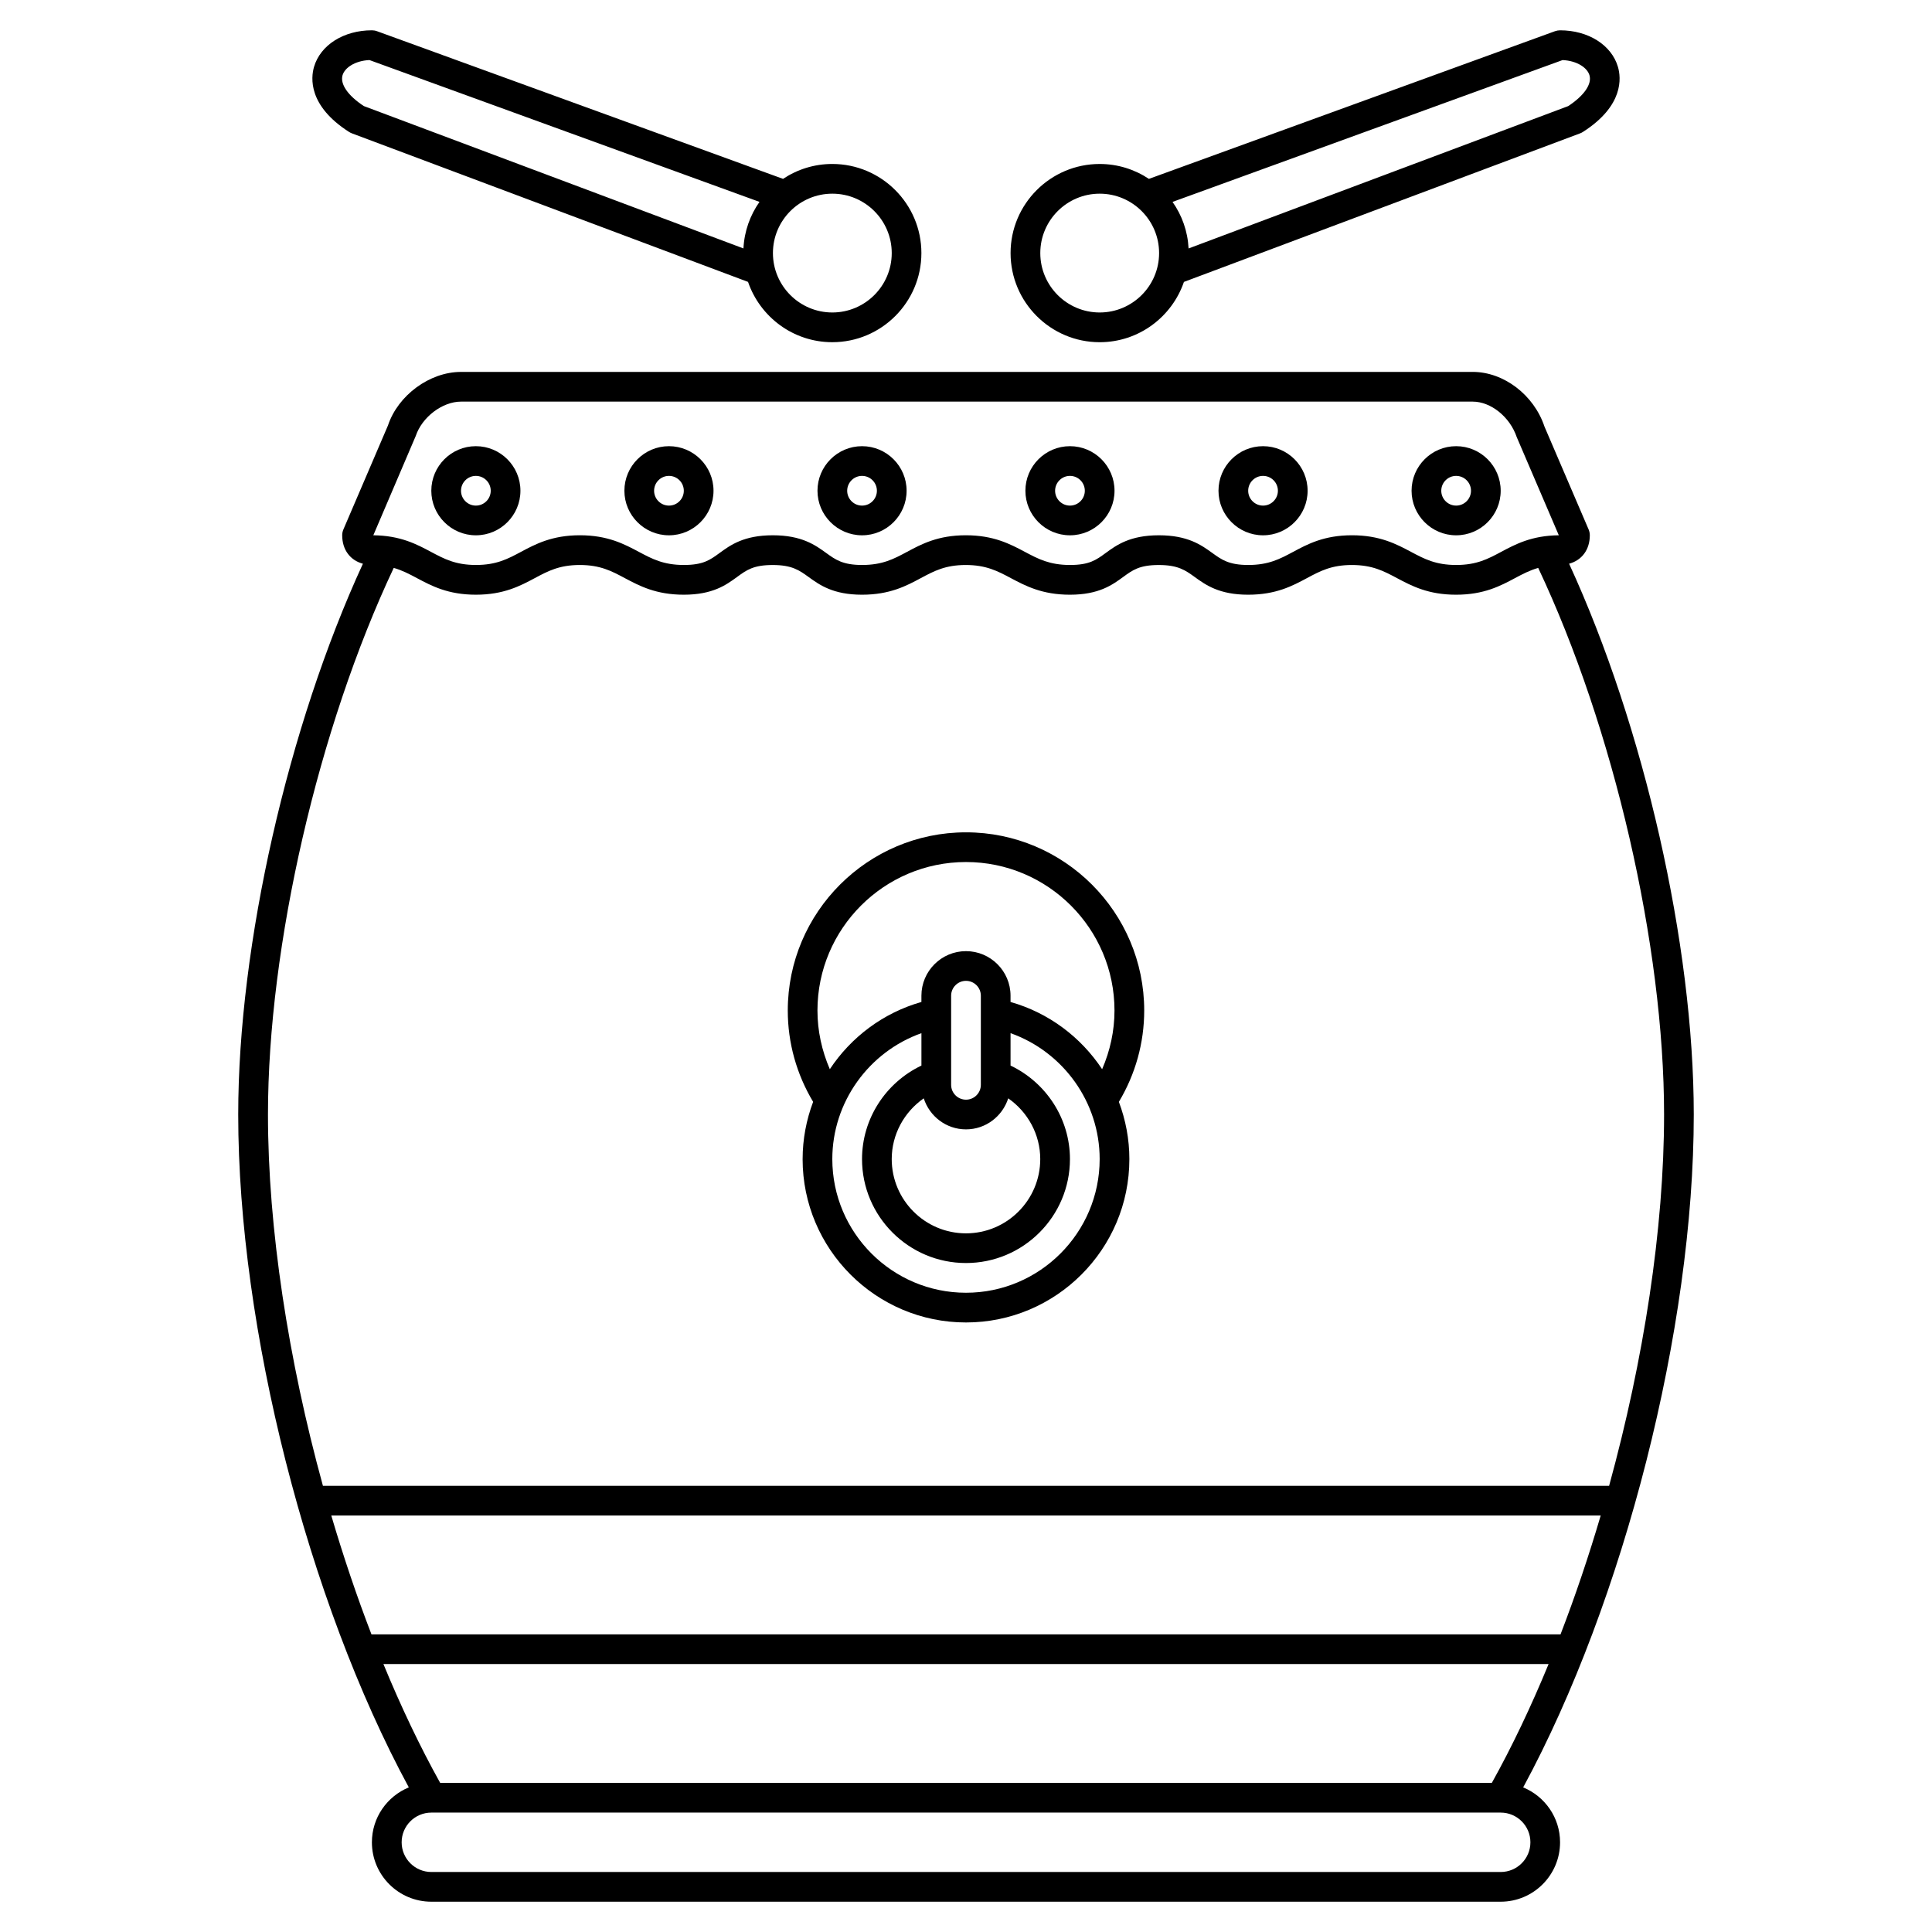
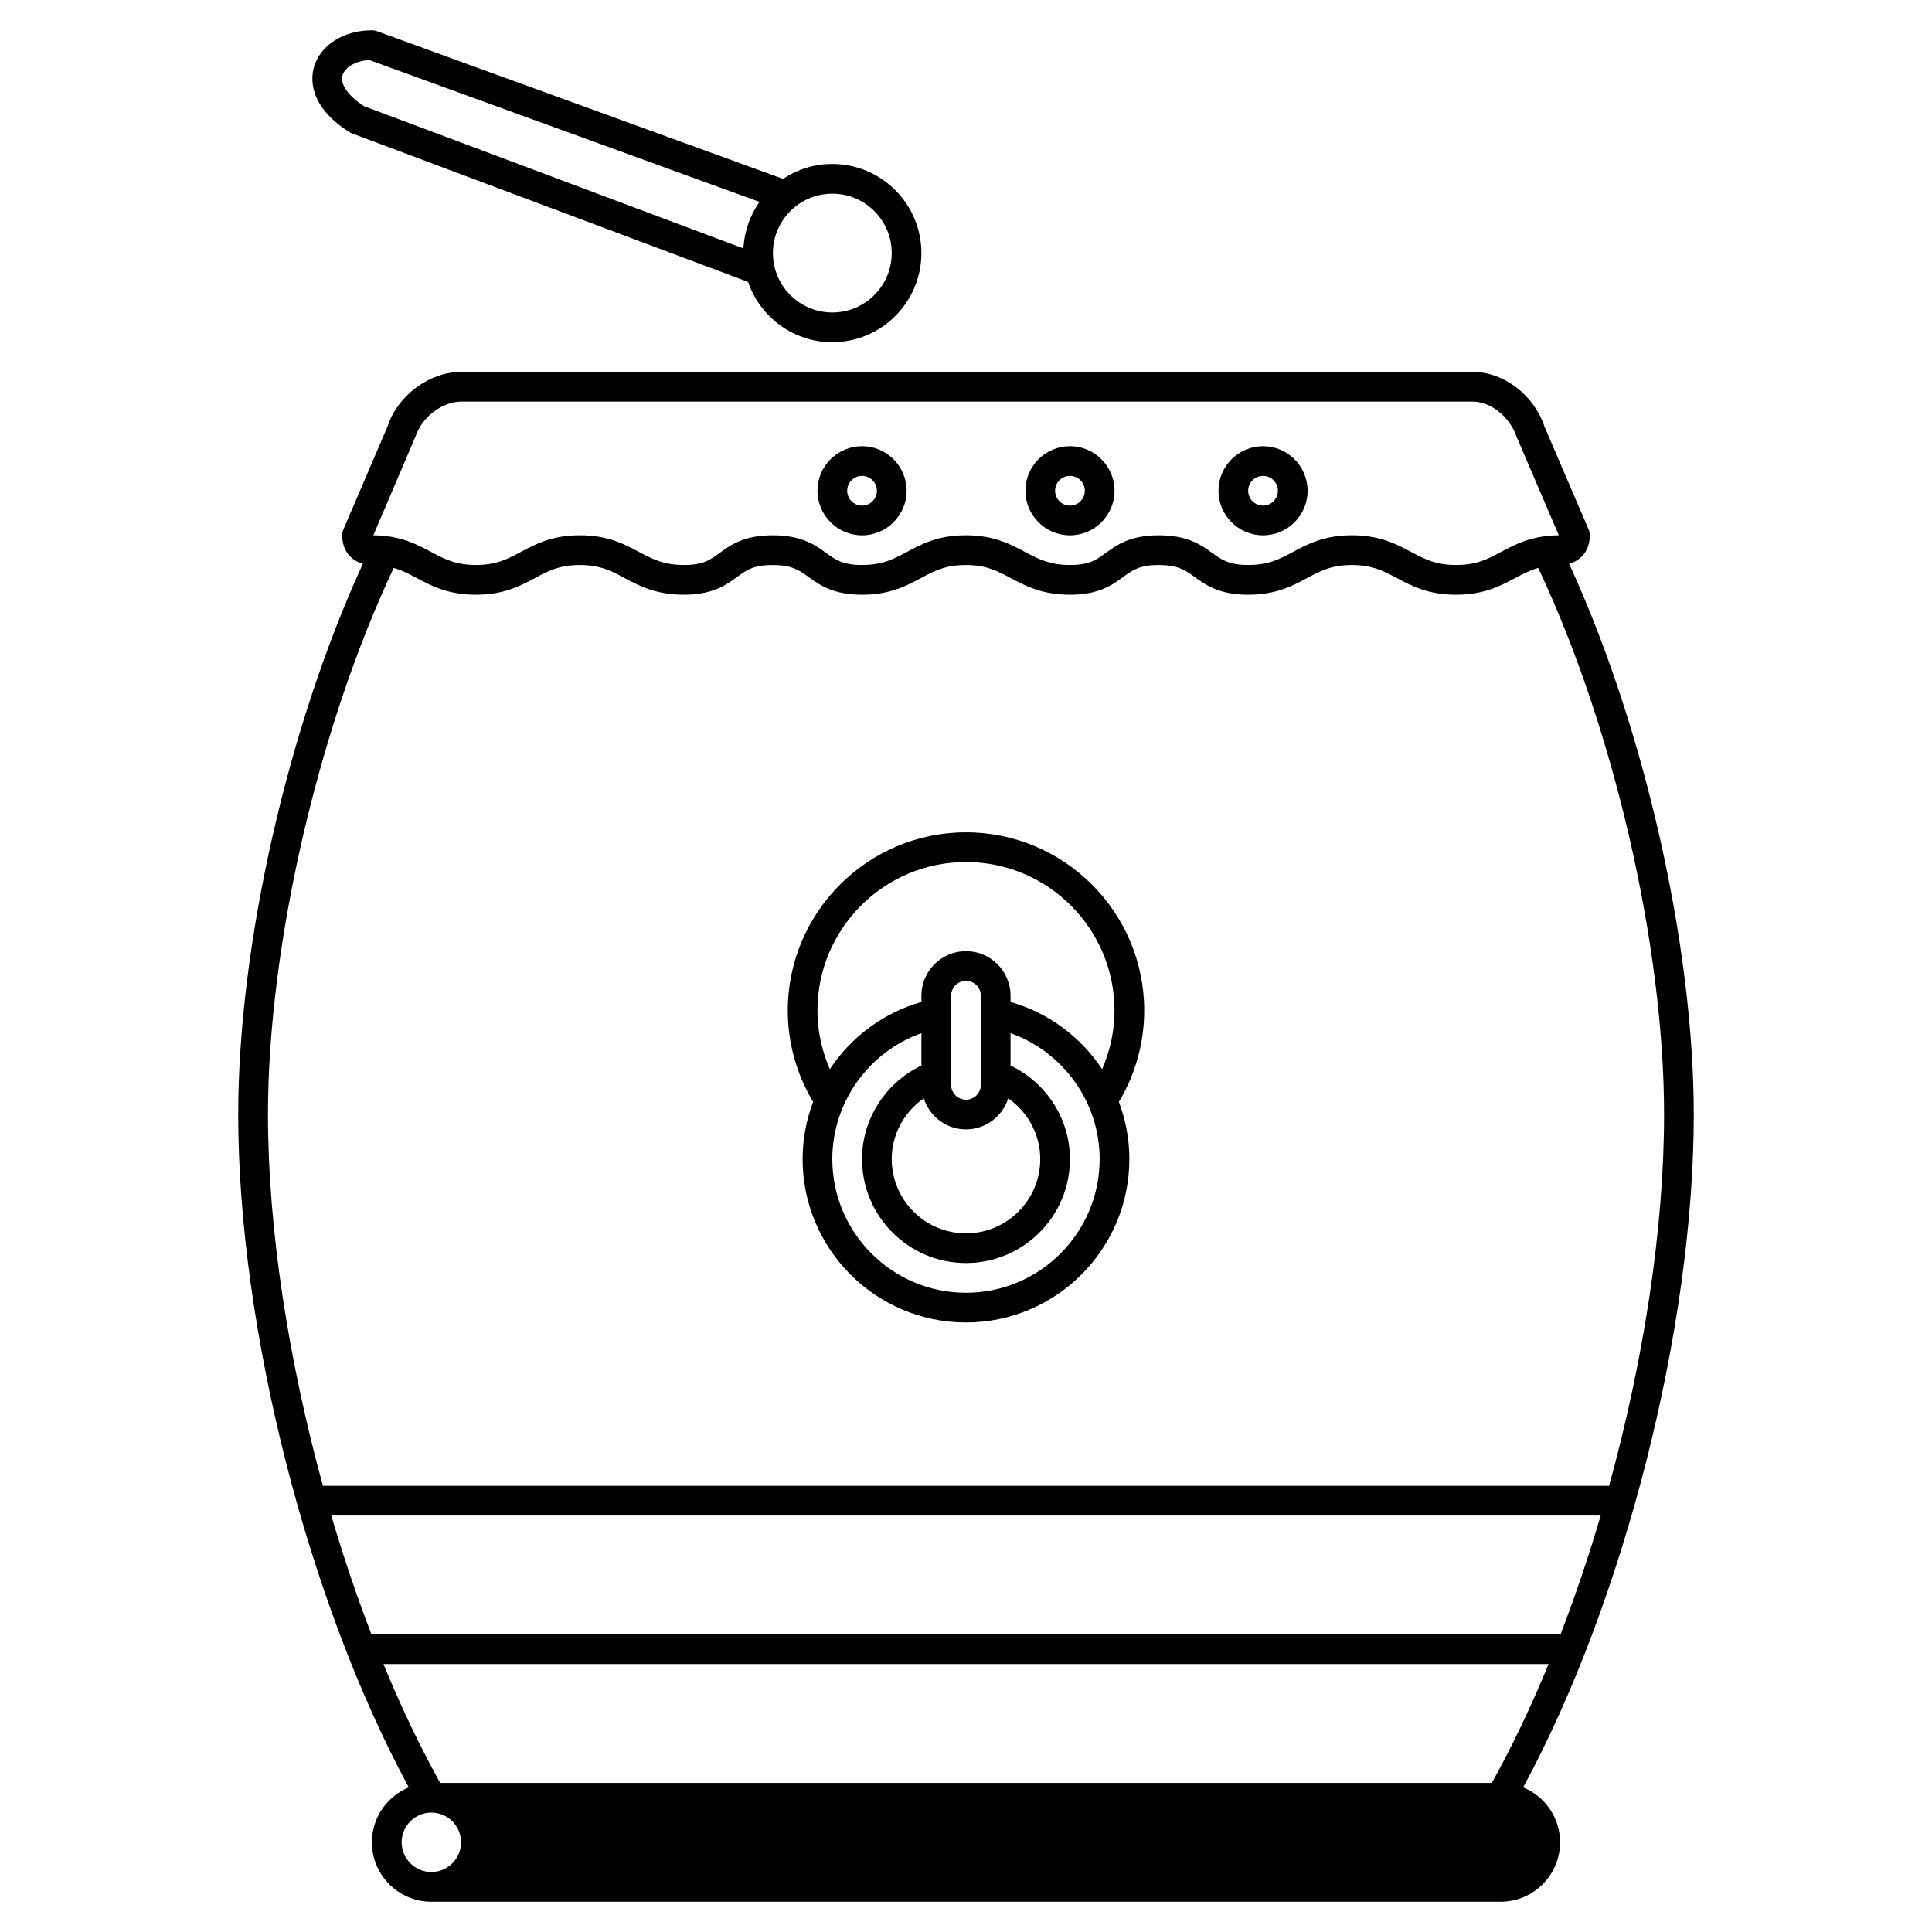
<svg xmlns="http://www.w3.org/2000/svg" fill="#000000" width="800px" height="800px" version="1.1" viewBox="144 144 512 512">
  <g>
-     <path d="m270.11 285.86c6.512 0 11.809-5.297 11.809-11.809s-5.297-11.809-11.809-11.809-11.809 5.297-11.809 11.809c0 6.508 5.301 11.809 11.809 11.809zm0-15.746c2.168 0 3.938 1.766 3.938 3.938 0 2.168-1.766 3.938-3.938 3.938-2.168 0-3.938-1.766-3.938-3.938 0.004-2.168 1.77-3.938 3.938-3.938z" />
-     <path d="m321.28 285.86c6.512 0 11.809-5.297 11.809-11.809s-5.297-11.809-11.809-11.809c-6.512 0-11.809 5.297-11.809 11.809 0 6.508 5.301 11.809 11.809 11.809zm0-15.746c2.168 0 3.938 1.766 3.938 3.938 0 2.168-1.766 3.938-3.938 3.938-2.168 0-3.938-1.766-3.938-3.938 0.004-2.168 1.77-3.938 3.938-3.938z" />
    <path d="m372.45 285.86c6.512 0 11.809-5.297 11.809-11.809s-5.297-11.809-11.809-11.809c-6.512 0-11.809 5.297-11.809 11.809 0 6.508 5.301 11.809 11.809 11.809zm0-15.746c2.168 0 3.938 1.766 3.938 3.938 0 2.168-1.766 3.938-3.938 3.938-2.168 0-3.938-1.766-3.938-3.938 0.004-2.168 1.77-3.938 3.938-3.938z" />
    <path d="m427.55 285.86c6.512 0 11.809-5.297 11.809-11.809s-5.297-11.809-11.809-11.809-11.809 5.297-11.809 11.809c0 6.508 5.297 11.809 11.809 11.809zm0-15.746c2.168 0 3.938 1.766 3.938 3.938 0 2.168-1.766 3.938-3.938 3.938-2.168 0-3.938-1.766-3.938-3.938 0-2.168 1.77-3.938 3.938-3.938z" />
    <path d="m478.72 285.86c6.512 0 11.809-5.297 11.809-11.809s-5.297-11.809-11.809-11.809-11.809 5.297-11.809 11.809c0 6.508 5.297 11.809 11.809 11.809zm0-15.746c2.168 0 3.938 1.766 3.938 3.938 0 2.168-1.766 3.938-3.938 3.938-2.168 0-3.938-1.766-3.938-3.938 0-2.168 1.77-3.938 3.938-3.938z" />
-     <path d="m529.89 285.86c6.512 0 11.809-5.297 11.809-11.809s-5.297-11.809-11.809-11.809-11.809 5.297-11.809 11.809c0 6.508 5.297 11.809 11.809 11.809zm0-15.746c2.168 0 3.938 1.766 3.938 3.938 0 2.168-1.766 3.938-3.938 3.938-2.168 0-3.938-1.766-3.938-3.938 0-2.168 1.77-3.938 3.938-3.938z" />
-     <path d="m547.66 617.67c26.734-49.359 45.207-121.73 45.207-178.31 0-45.004-13.188-102.84-33.039-145.97 3.348-0.898 5.488-3.684 5.488-7.535 0-0.531-0.105-1.062-0.32-1.551l-11.691-27.246c-2.797-8.402-10.797-14.5-19.02-14.5l-268.11 0.004c-8.352 0-16.723 6.231-19.359 14.191l-11.809 27.551c-0.215 0.492-0.32 1.023-0.32 1.555 0 3.852 2.137 6.637 5.488 7.535-19.855 43.125-33.043 100.97-33.043 145.97 0 56.586 18.473 128.95 45.207 178.31-5.731 2.359-9.781 7.981-9.781 14.555 0 8.684 7.062 15.742 15.742 15.742h283.39c8.684 0 15.742-7.062 15.742-15.742 0-6.574-4.047-12.195-9.781-14.555zm-287.01-1.188c-5.371-9.645-10.406-20.242-15.039-31.488h308.78c-4.633 11.246-9.668 21.844-15.039 31.488zm296.91-39.363h-315.12c-3.906-10.133-7.465-20.695-10.648-31.488h336.41c-3.18 10.793-6.746 21.359-10.645 31.488zm-303.39-317.57c1.676-5.027 7.062-9.117 12.008-9.117h268.11c4.769 0 9.844 4.008 11.668 9.422l11.145 26c-7.18 0.07-11.48 2.371-15.285 4.398-3.488 1.867-6.504 3.473-11.922 3.473s-8.449-1.609-11.957-3.477c-3.879-2.062-8.27-4.398-15.652-4.398-7.387 0-11.754 2.34-15.605 4.406-3.477 1.863-6.481 3.469-11.887 3.469-5.121 0-7.066-1.406-9.531-3.191-2.887-2.086-6.481-4.68-14.141-4.68-7.684 0-11.242 2.606-14.102 4.695-2.523 1.848-4.344 3.176-9.453 3.176-5.41 0-8.445-1.609-11.961-3.477-3.883-2.059-8.277-4.398-15.652-4.398-7.379 0-11.75 2.34-15.602 4.406-3.477 1.863-6.481 3.469-11.887 3.469-5.121 0-7.066-1.406-9.523-3.188-2.887-2.086-6.477-4.684-14.141-4.684-7.676 0-11.238 2.602-14.102 4.691-2.527 1.848-4.348 3.18-9.457 3.18-5.406 0-8.43-1.609-11.934-3.477-3.867-2.059-8.258-4.398-15.629-4.398-7.379 0-11.762 2.34-15.621 4.402-3.492 1.867-6.508 3.473-11.918 3.473-5.41 0-8.43-1.609-11.922-3.473-3.805-2.031-8.117-4.324-15.285-4.398zm-5.828 34.949c2.254 0.645 4.125 1.625 6.144 2.703 3.867 2.062 8.25 4.402 15.629 4.402s11.762-2.34 15.621-4.402c3.492-1.867 6.508-3.473 11.918-3.473 5.406 0 8.43 1.609 11.93 3.477 3.871 2.059 8.262 4.398 15.633 4.398 7.676 0 11.238-2.602 14.102-4.691 2.527-1.848 4.348-3.18 9.457-3.18 5.121 0 7.066 1.406 9.523 3.188 2.887 2.086 6.477 4.684 14.141 4.684 7.379 0 11.75-2.34 15.602-4.406 3.477-1.863 6.481-3.469 11.887-3.469 5.414 0 8.445 1.609 11.961 3.477 3.883 2.059 8.277 4.398 15.652 4.398 7.684 0 11.242-2.606 14.102-4.695 2.523-1.848 4.344-3.176 9.453-3.176 5.121 0 7.066 1.406 9.531 3.191 2.887 2.086 6.481 4.68 14.141 4.68 7.387 0 11.754-2.34 15.605-4.406 3.477-1.863 6.481-3.469 11.887-3.469 5.418 0 8.449 1.609 11.957 3.477 3.879 2.062 8.27 4.398 15.652 4.398 7.387 0 11.77-2.34 15.629-4.402 2.016-1.078 3.891-2.059 6.144-2.703 20.008 42.375 33.355 100.12 33.355 144.86 0 30.254-5.418 65.109-14.566 98.398h-340.85c-9.148-33.289-14.566-68.148-14.566-98.398 0-44.734 13.344-102.49 33.328-144.86zm293.36 345.6h-283.39c-4.34 0-7.871-3.531-7.871-7.871 0-4.34 3.531-7.871 7.871-7.871h283.39c4.34 0 7.871 3.531 7.871 7.871 0 4.344-3.531 7.871-7.871 7.871z" />
-     <path d="m435.43 234.69c10.348 0 19.141-6.699 22.324-15.98l105-39.375c0.262-0.098 0.504-0.219 0.738-0.371 10.891-6.965 10.121-14.375 9.281-17.234-1.695-5.797-7.856-9.695-15.332-9.695-0.461 0-0.914 0.082-1.348 0.234l-107.62 39.137c-3.738-2.488-8.223-3.949-13.043-3.949-13.023 0-23.617 10.594-23.617 23.617 0.004 13.023 10.598 23.617 23.617 23.617zm122.67-74.77c3.965 0.191 6.57 2.113 7.125 4.016 0.688 2.356-1.41 5.394-5.629 8.18l-100.61 37.727c-0.234-4.578-1.766-8.809-4.254-12.336zm-122.67 35.406c8.684 0 15.742 7.062 15.742 15.742 0 8.684-7.062 15.742-15.742 15.742-8.684 0-15.742-7.062-15.742-15.742 0-8.68 7.062-15.742 15.742-15.742z" />
+     <path d="m547.66 617.67c26.734-49.359 45.207-121.73 45.207-178.31 0-45.004-13.188-102.84-33.039-145.97 3.348-0.898 5.488-3.684 5.488-7.535 0-0.531-0.105-1.062-0.32-1.551l-11.691-27.246c-2.797-8.402-10.797-14.5-19.02-14.5l-268.11 0.004c-8.352 0-16.723 6.231-19.359 14.191l-11.809 27.551c-0.215 0.492-0.32 1.023-0.32 1.555 0 3.852 2.137 6.637 5.488 7.535-19.855 43.125-33.043 100.97-33.043 145.97 0 56.586 18.473 128.95 45.207 178.31-5.731 2.359-9.781 7.981-9.781 14.555 0 8.684 7.062 15.742 15.742 15.742h283.39c8.684 0 15.742-7.062 15.742-15.742 0-6.574-4.047-12.195-9.781-14.555zm-287.01-1.188c-5.371-9.645-10.406-20.242-15.039-31.488h308.78c-4.633 11.246-9.668 21.844-15.039 31.488zm296.91-39.363h-315.12c-3.906-10.133-7.465-20.695-10.648-31.488h336.41c-3.18 10.793-6.746 21.359-10.645 31.488zm-303.39-317.57c1.676-5.027 7.062-9.117 12.008-9.117h268.11c4.769 0 9.844 4.008 11.668 9.422l11.145 26c-7.18 0.07-11.48 2.371-15.285 4.398-3.488 1.867-6.504 3.473-11.922 3.473s-8.449-1.609-11.957-3.477c-3.879-2.062-8.27-4.398-15.652-4.398-7.387 0-11.754 2.34-15.605 4.406-3.477 1.863-6.481 3.469-11.887 3.469-5.121 0-7.066-1.406-9.531-3.191-2.887-2.086-6.481-4.68-14.141-4.68-7.684 0-11.242 2.606-14.102 4.695-2.523 1.848-4.344 3.176-9.453 3.176-5.41 0-8.445-1.609-11.961-3.477-3.883-2.059-8.277-4.398-15.652-4.398-7.379 0-11.75 2.34-15.602 4.406-3.477 1.863-6.481 3.469-11.887 3.469-5.121 0-7.066-1.406-9.523-3.188-2.887-2.086-6.477-4.684-14.141-4.684-7.676 0-11.238 2.602-14.102 4.691-2.527 1.848-4.348 3.18-9.457 3.18-5.406 0-8.43-1.609-11.934-3.477-3.867-2.059-8.258-4.398-15.629-4.398-7.379 0-11.762 2.34-15.621 4.402-3.492 1.867-6.508 3.473-11.918 3.473-5.41 0-8.43-1.609-11.922-3.473-3.805-2.031-8.117-4.324-15.285-4.398zm-5.828 34.949c2.254 0.645 4.125 1.625 6.144 2.703 3.867 2.062 8.25 4.402 15.629 4.402s11.762-2.34 15.621-4.402c3.492-1.867 6.508-3.473 11.918-3.473 5.406 0 8.43 1.609 11.93 3.477 3.871 2.059 8.262 4.398 15.633 4.398 7.676 0 11.238-2.602 14.102-4.691 2.527-1.848 4.348-3.18 9.457-3.18 5.121 0 7.066 1.406 9.523 3.188 2.887 2.086 6.477 4.684 14.141 4.684 7.379 0 11.75-2.34 15.602-4.406 3.477-1.863 6.481-3.469 11.887-3.469 5.414 0 8.445 1.609 11.961 3.477 3.883 2.059 8.277 4.398 15.652 4.398 7.684 0 11.242-2.606 14.102-4.695 2.523-1.848 4.344-3.176 9.453-3.176 5.121 0 7.066 1.406 9.531 3.191 2.887 2.086 6.481 4.68 14.141 4.68 7.387 0 11.754-2.34 15.605-4.406 3.477-1.863 6.481-3.469 11.887-3.469 5.418 0 8.449 1.609 11.957 3.477 3.879 2.062 8.27 4.398 15.652 4.398 7.387 0 11.77-2.34 15.629-4.402 2.016-1.078 3.891-2.059 6.144-2.703 20.008 42.375 33.355 100.12 33.355 144.86 0 30.254-5.418 65.109-14.566 98.398h-340.85c-9.148-33.289-14.566-68.148-14.566-98.398 0-44.734 13.344-102.49 33.328-144.86zm293.36 345.6h-283.39c-4.34 0-7.871-3.531-7.871-7.871 0-4.34 3.531-7.871 7.871-7.871c4.34 0 7.871 3.531 7.871 7.871 0 4.344-3.531 7.871-7.871 7.871z" />
    <path d="m356.7 451.17c0 23.871 19.426 43.297 43.297 43.297s43.297-19.426 43.297-43.297c0-5.297-0.992-10.414-2.781-15.164 4.383-7.324 6.715-15.637 6.715-24.199 0-26.043-21.188-47.23-47.23-47.23s-47.23 21.188-47.23 47.23c0 8.562 2.336 16.875 6.719 24.195-1.793 4.754-2.785 9.867-2.785 15.168zm43.297 35.422c-19.531 0-35.426-15.891-35.426-35.426 0-15.102 9.691-28.422 23.617-33.367v8.586c-9.496 4.539-15.742 14.125-15.742 24.781 0 15.188 12.359 27.551 27.551 27.551s27.551-12.363 27.551-27.551c0-10.656-6.246-20.242-15.742-24.781v-8.586c13.926 4.949 23.617 18.262 23.617 33.367-0.004 19.535-15.898 35.426-35.426 35.426zm0-43.297c5.254 0 9.664-3.473 11.195-8.223 5.195 3.625 8.484 9.578 8.484 16.098 0 10.852-8.828 19.68-19.68 19.68s-19.68-8.828-19.68-19.68c0-6.519 3.285-12.473 8.484-16.098 1.531 4.754 5.938 8.223 11.195 8.223zm-3.938-11.805v-23.617c0-2.172 1.766-3.938 3.938-3.938 2.168 0 3.938 1.762 3.938 3.938v23.617c0 2.172-1.766 3.938-3.938 3.938-2.172-0.004-3.938-1.766-3.938-3.938zm-35.426-19.684c0-21.703 17.656-39.359 39.359-39.359s39.359 17.656 39.359 39.359c0 5.391-1.16 10.652-3.277 15.543-5.606-8.473-14.117-14.934-24.273-17.816v-1.66c0-6.512-5.297-11.809-11.809-11.809-6.512 0-11.809 5.297-11.809 11.809v1.66c-10.156 2.887-18.668 9.344-24.273 17.816-2.113-4.891-3.277-10.148-3.277-15.543z" />
    <path d="m236.5 178.96c0.23 0.148 0.48 0.273 0.738 0.371l105 39.375c3.184 9.281 11.977 15.98 22.324 15.98 13.023 0 23.617-10.594 23.617-23.617 0-13.023-10.594-23.617-23.617-23.617-4.82 0-9.301 1.457-13.043 3.949l-107.62-39.137c-0.43-0.156-0.887-0.234-1.348-0.234-7.473 0-13.633 3.898-15.332 9.691-0.832 2.863-1.605 10.273 9.281 17.238zm143.82 32.109c0 8.684-7.062 15.742-15.742 15.742-8.684 0-15.742-7.062-15.742-15.742 0-8.684 7.062-15.742 15.742-15.742 8.68-0.004 15.742 7.059 15.742 15.742zm-145.54-47.137c0.559-1.902 3.16-3.824 7.125-4.016l103.37 37.586c-2.488 3.527-4.019 7.758-4.254 12.336l-100.61-37.73c-4.219-2.781-6.32-5.824-5.633-8.176z" />
  </g>
</svg>